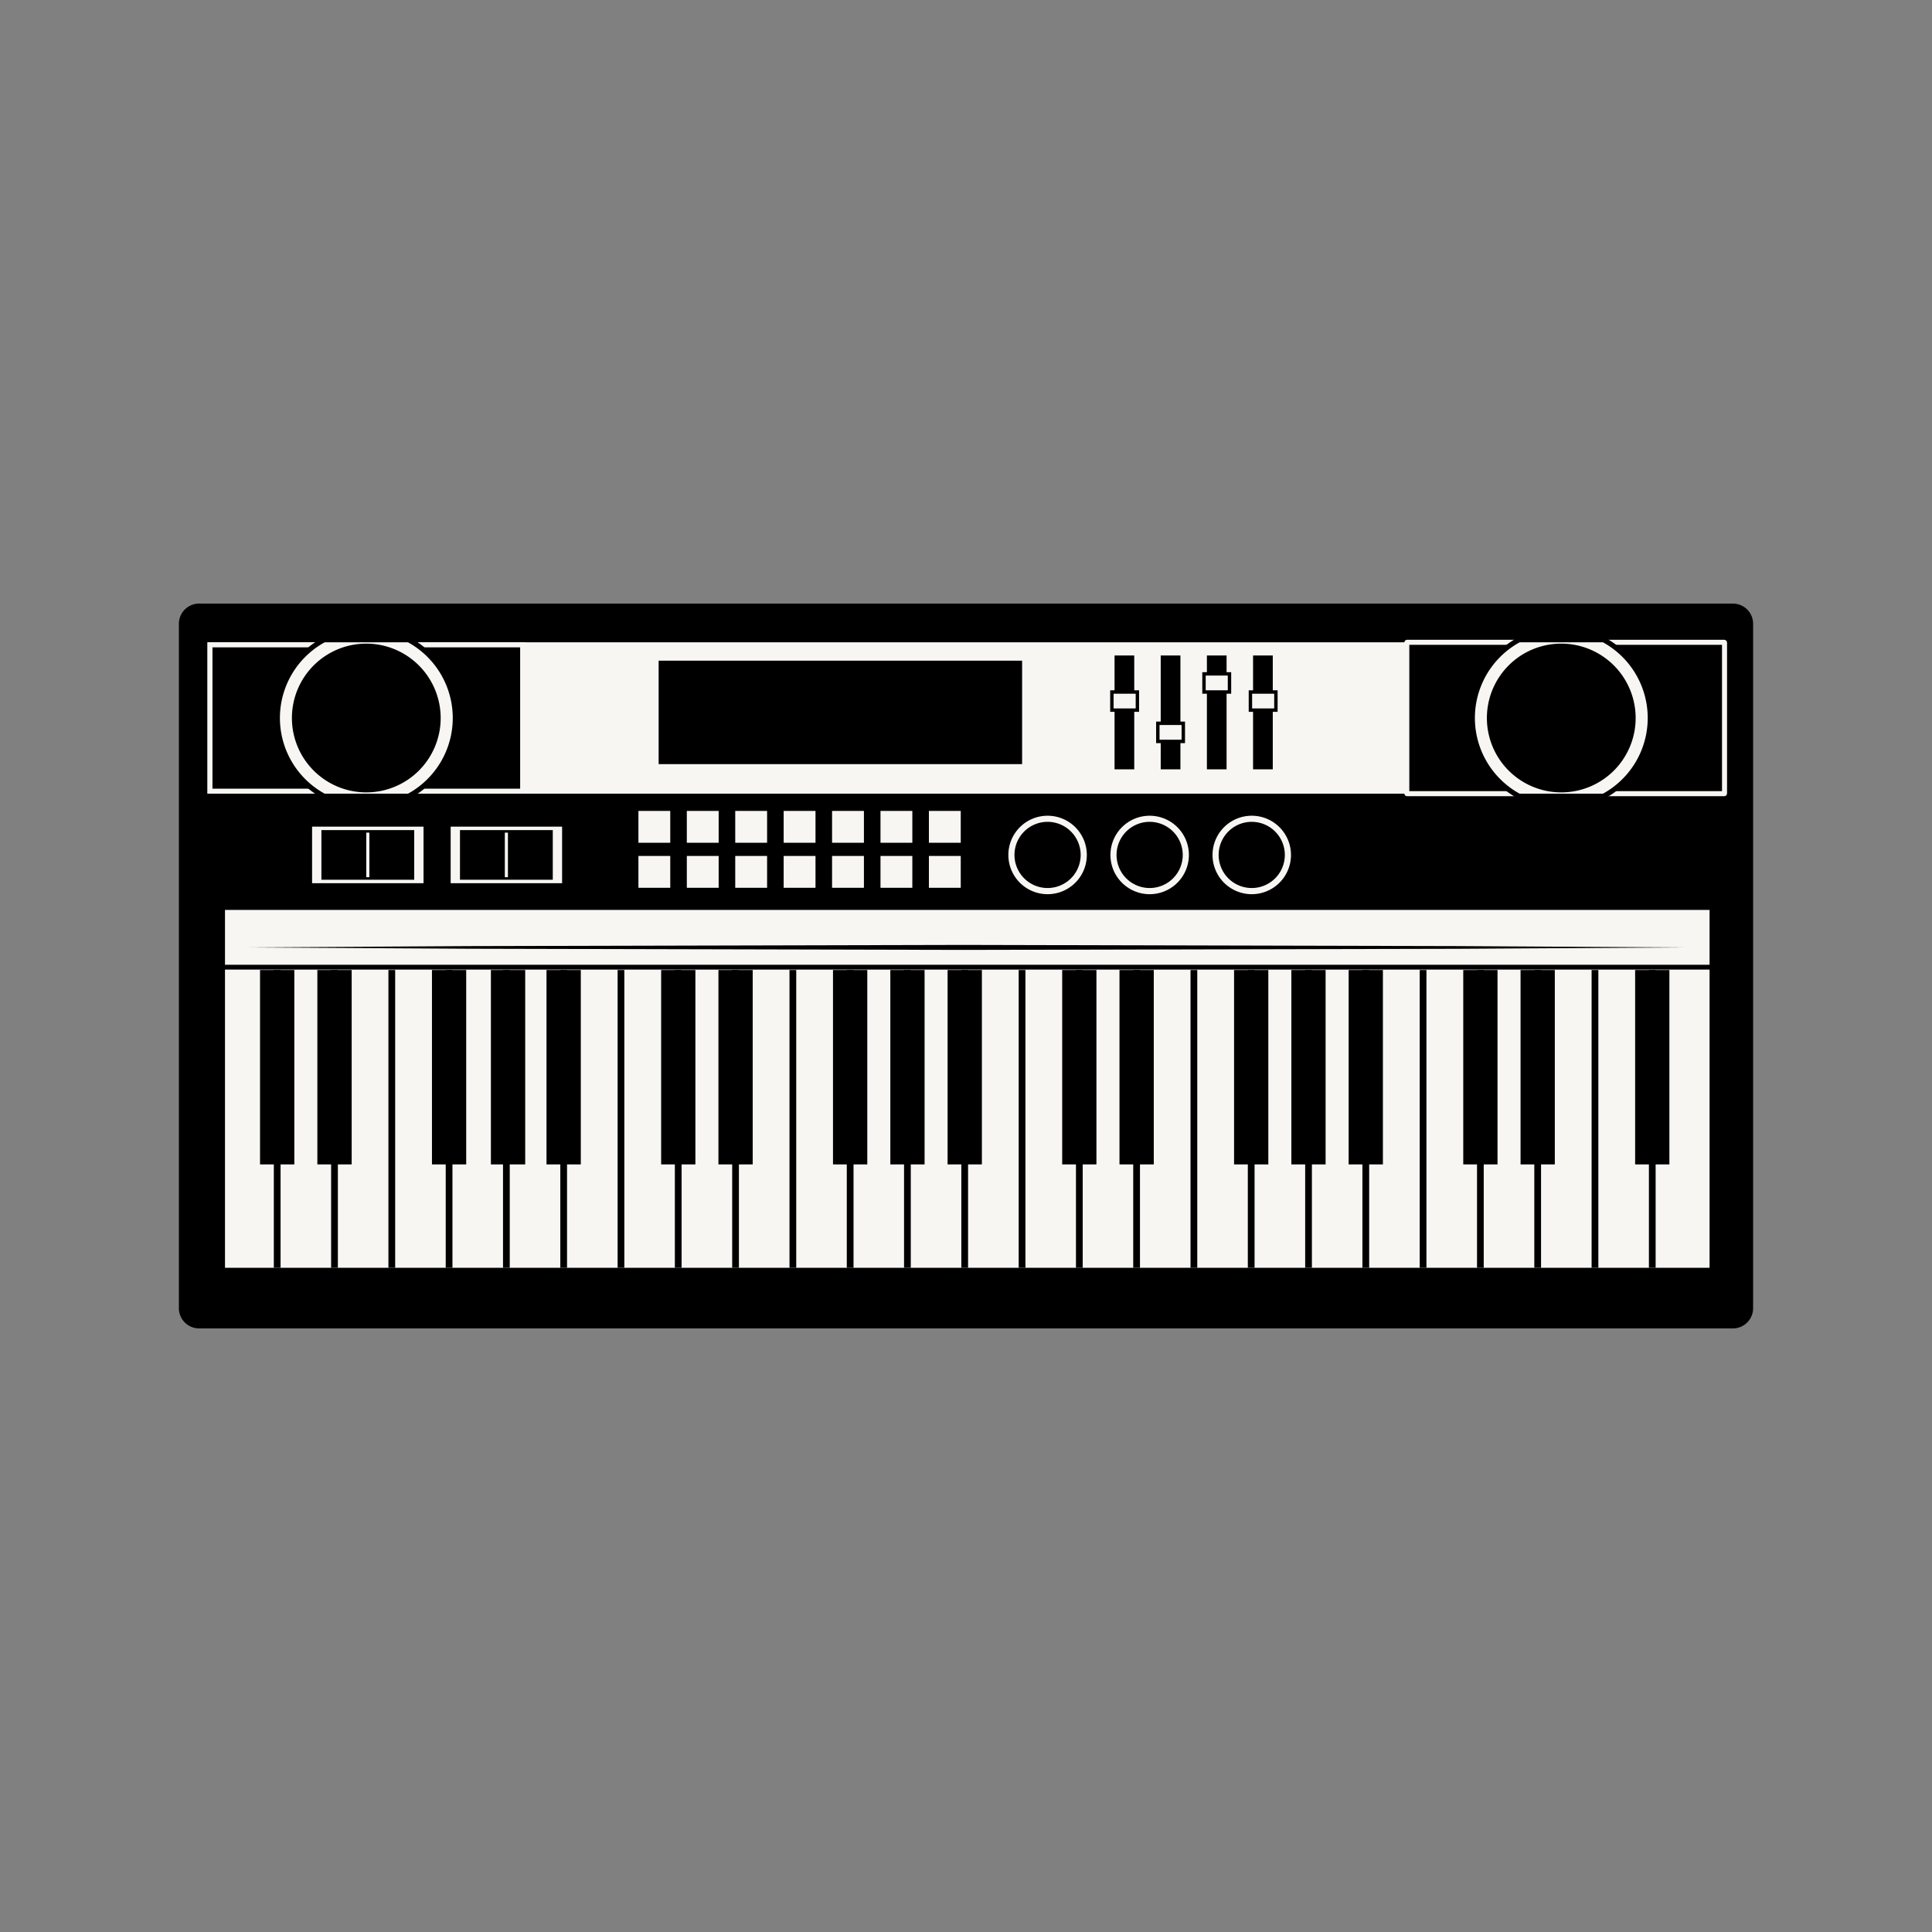
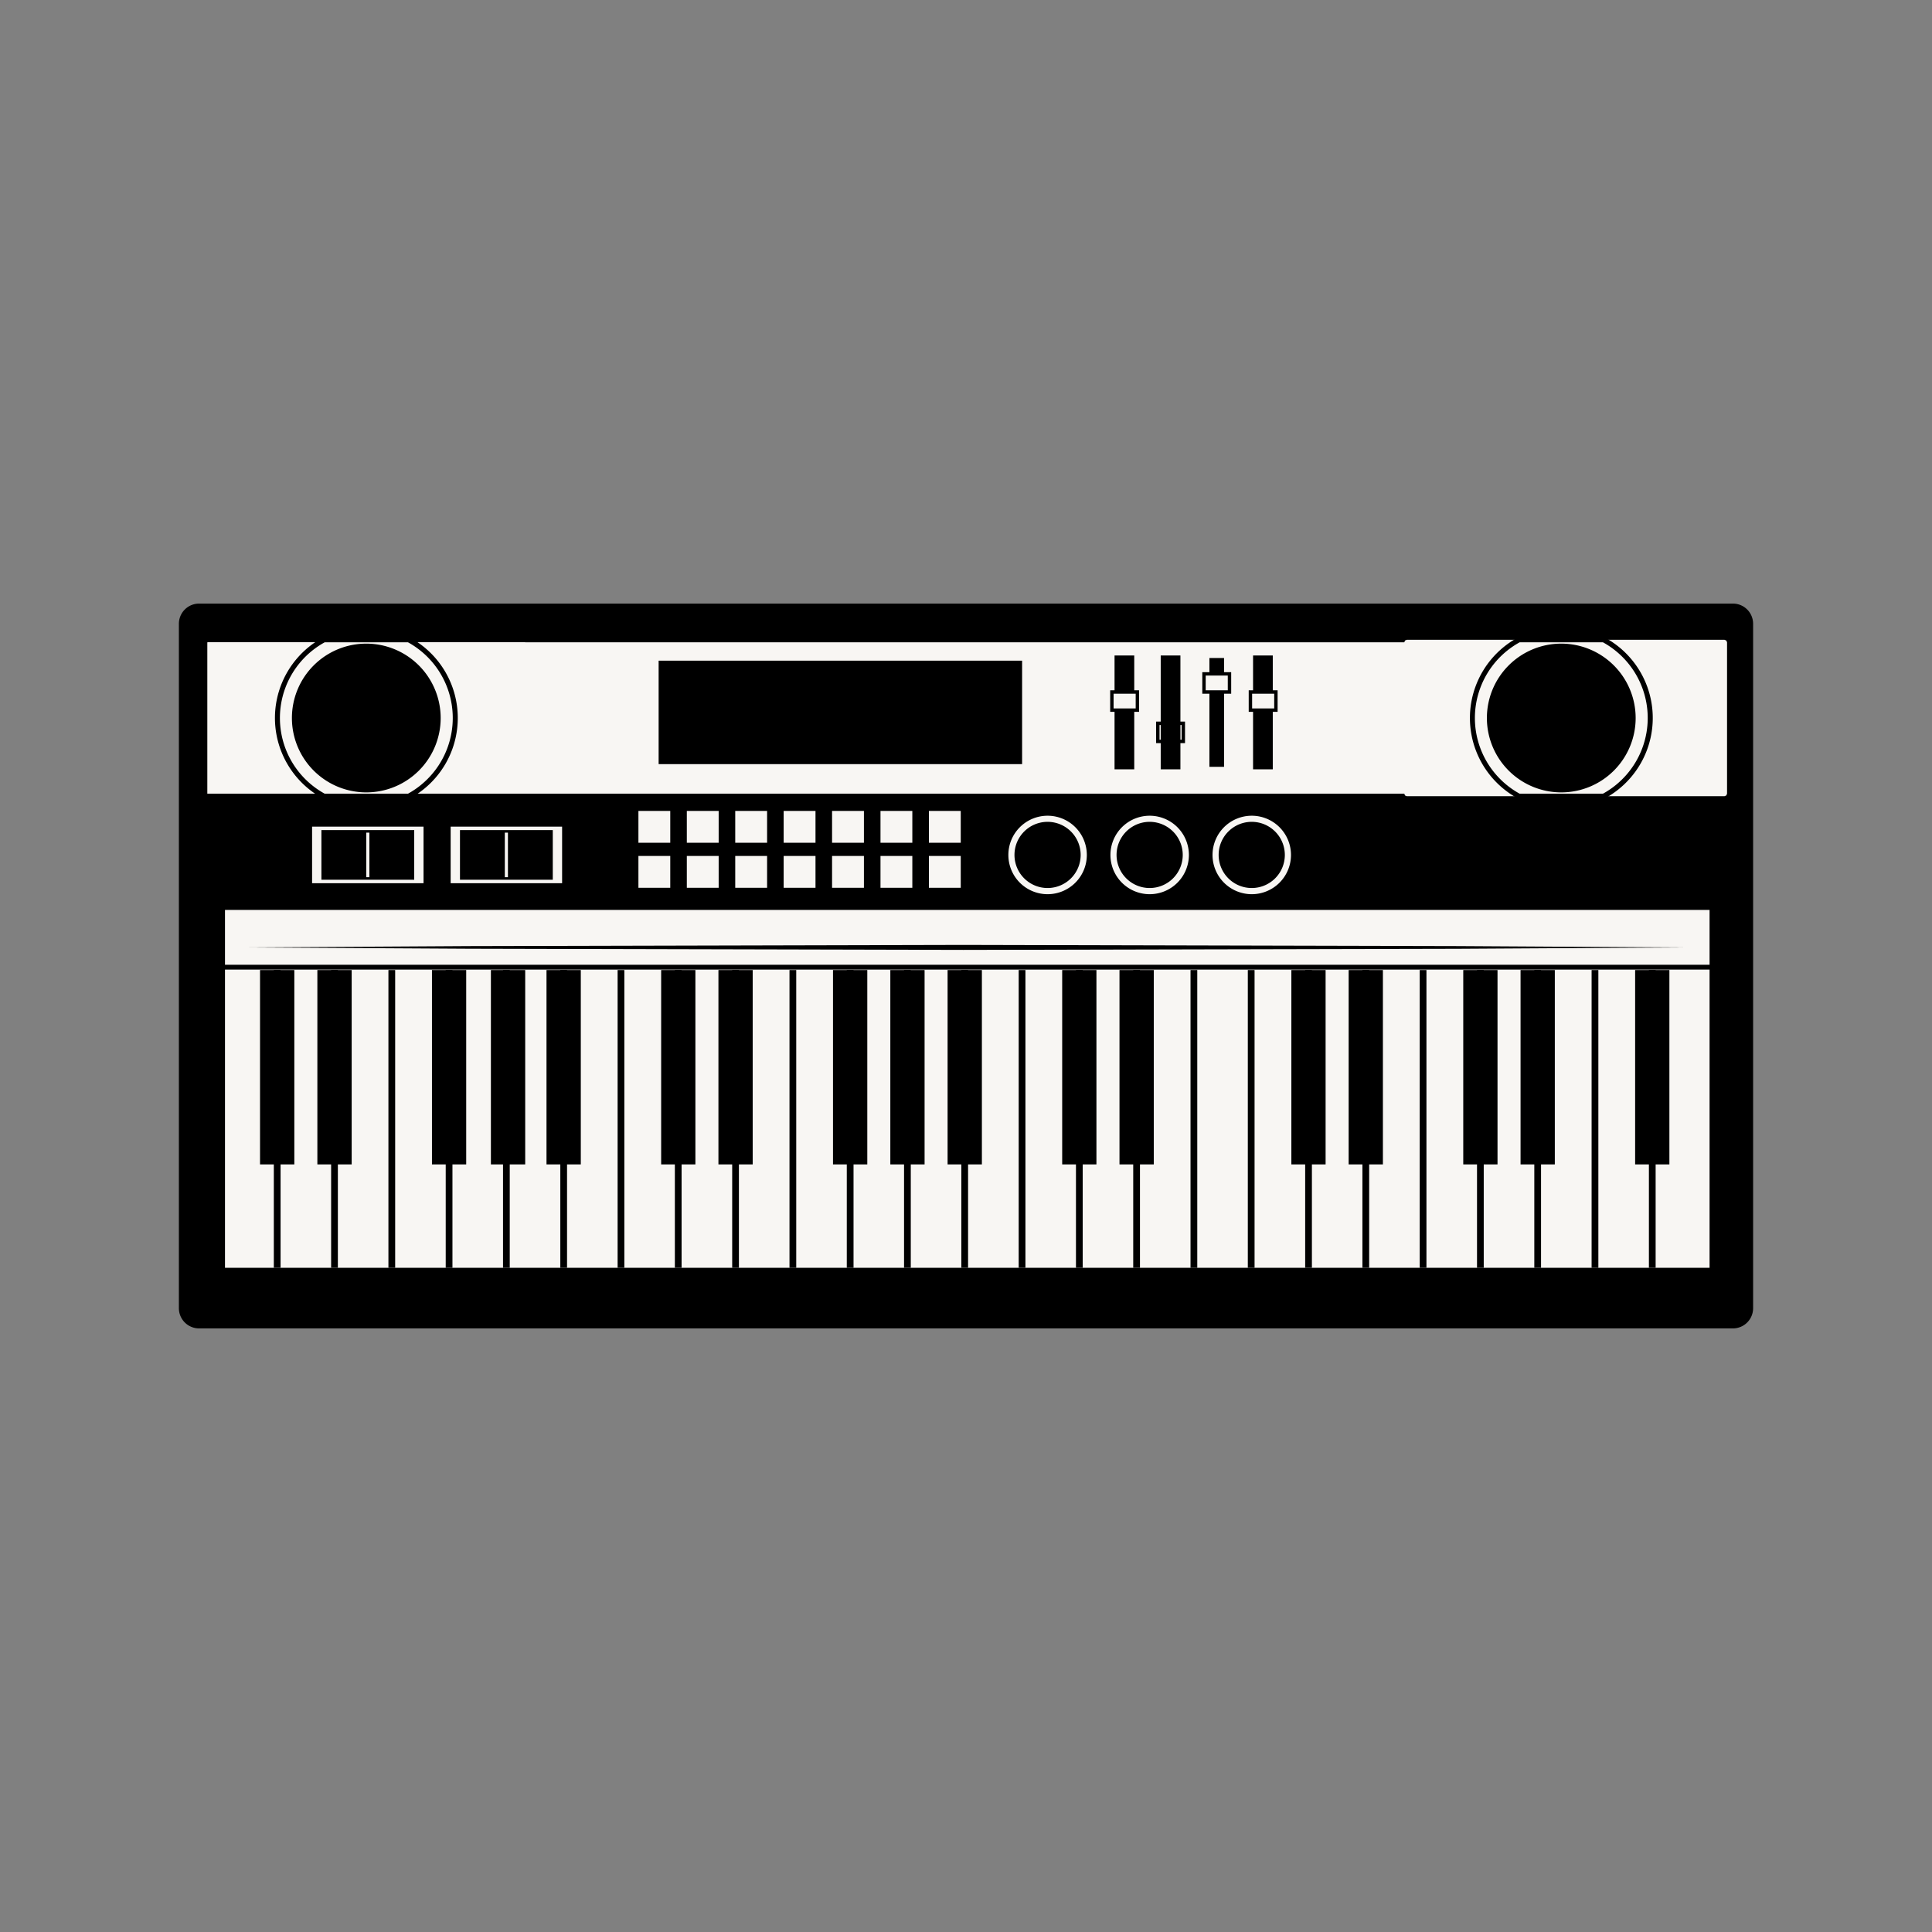
<svg xmlns="http://www.w3.org/2000/svg" viewBox="0 0 1080 1080" data-name="Layer 1" id="Layer_1">
  <rect x="0" y="0" width="1080" height="1080" fill="#808080" stroke="none" />
  <defs>
    <style>.cls-1{fill:#f8f6f3;}</style>
  </defs>
  <path d="M111.28,741.18a9.88,9.88,0,0,1-9.87-9.87V348.69a9.89,9.89,0,0,1,9.87-9.88H968.72a9.89,9.89,0,0,1,9.87,9.88V731.31a9.88,9.88,0,0,1-9.87,9.87Z" />
  <path d="M968.72,340.22a8.47,8.47,0,0,1,8.46,8.47V731.31a8.46,8.46,0,0,1-8.46,8.46H111.28a8.46,8.46,0,0,1-8.46-8.46V348.69a8.47,8.47,0,0,1,8.46-8.47H968.72m0-2.81H111.28A11.29,11.29,0,0,0,100,348.69V731.31a11.3,11.3,0,0,0,11.28,11.28H968.72A11.3,11.3,0,0,0,980,731.31V348.69A11.29,11.29,0,0,0,968.72,337.41Z" />
  <rect height="202.89" width="832.71" y="507.23" x="124.36" class="cls-1" />
  <path d="M955.66,508.65V708.71H125.77V508.65H955.66m2.82-2.82H123v205.7H958.48V505.83Z" />
  <rect height="33.36" width="832.57" y="507.3" x="124.43" class="cls-1" />
  <path d="M955.66,508.65v30.66H125.77V508.65H955.66m2.69-2.69H123.08V542H958.35V506Z" />
  <polyline points="153.07 542.25 153.07 708.71 156.84 708.71 156.84 542.25" />
  <polyline points="185.1 542.25 185.1 708.71 188.87 708.71 188.87 542.25" />
  <polyline points="217.13 542.25 217.13 708.71 220.9 708.71 220.9 542.25" />
  <polyline points="249.16 542.25 249.16 708.71 252.92 708.71 252.92 542.25" />
  <polyline points="281.19 542.25 281.19 708.71 284.95 708.71 284.95 542.25" />
  <polyline points="313.22 542.25 313.22 708.71 316.98 708.71 316.98 542.25" />
  <polyline points="345.25 542.25 345.25 708.71 349.01 708.71 349.01 542.25" />
  <polyline points="377.25 542.25 377.25 708.71 381.01 708.71 381.01 542.25" />
  <polyline points="409.3 542.25 409.3 708.71 413.06 708.71 413.06 542.25" />
  <polyline points="441.33 542.25 441.33 708.71 445.1 708.71 445.1 542.25" />
  <polyline points="473.36 542.25 473.36 708.71 477.13 708.71 477.13 542.25" />
  <polyline points="505.37 542.25 505.37 708.71 509.13 708.71 509.13 542.25" />
  <polyline points="537.39 542.25 537.39 708.71 541.16 708.71 541.16 542.25" />
  <polyline points="569.45 542.25 569.45 708.71 573.22 708.71 573.22 542.25" />
  <polyline points="601.47 542.25 601.47 708.71 605.24 708.71 605.24 542.25" />
  <polyline points="633.48 542.25 633.48 708.71 637.25 708.71 637.25 542.25" />
  <polyline points="665.51 542.25 665.51 708.71 669.28 708.71 669.28 542.25" />
  <polyline points="697.54 542.25 697.54 708.71 701.31 708.71 701.31 542.25" />
  <polyline points="729.6 542.25 729.6 708.71 733.36 708.71 733.36 542.25" />
  <polyline points="761.6 542.25 761.6 708.71 765.37 708.71 765.37 542.25" />
  <polyline points="793.63 542.25 793.63 708.71 797.39 708.71 797.39 542.25" />
  <polyline points="825.66 542.25 825.66 708.71 829.42 708.71 829.42 542.25" />
  <polyline points="857.69 542.25 857.69 708.71 861.45 708.71 861.45 542.25" />
  <polyline points="889.72 542.25 889.72 708.71 893.49 708.71 893.49 542.25" />
  <polyline points="921.75 542.25 921.75 708.71 925.51 708.71 925.51 542.25" />
  <rect height="108.66" width="19.17" y="542.25" x="145.36" />
  <rect height="108.66" width="19.18" y="542.25" x="177.41" />
  <rect height="108.66" width="19.14" y="542.25" x="369.59" />
  <rect height="108.66" width="19.15" y="542.25" x="401.61" />
  <rect height="108.66" width="19.14" y="542.25" x="593.77" />
  <rect height="108.66" width="19.17" y="542.25" x="625.8" />
  <rect height="108.66" width="19.15" y="542.25" x="817.97" />
  <rect height="108.66" width="19.15" y="542.25" x="850" />
  <rect height="108.66" width="19.14" y="542.25" x="241.47" />
  <rect height="108.66" width="19.17" y="542.25" x="274.42" />
  <rect height="108.66" width="19.17" y="542.25" x="305.5" />
  <rect height="108.66" width="19.17" y="542.25" x="465.65" />
  <rect height="108.66" width="19.15" y="542.25" x="497.7" />
  <rect height="108.66" width="19.17" y="542.25" x="529.71" />
-   <rect height="108.66" width="19.15" y="542.25" x="689.85" />
  <rect height="108.66" width="19.14" y="542.25" x="721.88" />
  <rect height="108.66" width="19.15" y="542.25" x="753.9" />
  <rect height="108.66" width="19.15" y="542.25" x="914.05" />
  <rect height="87.31" width="850.73" y="357.71" x="114.63" class="cls-1" />
  <path d="M964,359.06v84.61H116V359.06H964m2.69-2.7H113.28v90H966.71v-90Z" />
  <rect rx="1.03" height="19.85" width="19.86" y="477.45" x="518.23" class="cls-1" />
  <path d="M537.06,478.48v17.8h-17.8v-17.8h17.8m0-2.05h-17.8a2.05,2.05,0,0,0-2,2.05v17.8a2.05,2.05,0,0,0,2,2.05h17.8a2.05,2.05,0,0,0,2.06-2.05v-17.8A2.05,2.05,0,0,0,537.06,476.43Z" />
  <path d="M492.2,477.45H510a1,1,0,0,1,1,1v17.8a1,1,0,0,1-1,1H492.2a1,1,0,0,1-1-1v-17.8A1,1,0,0,1,492.2,477.45Z" class="cls-1" />
  <path d="M510,478.48v17.8H492.2v-17.8H510m0-2.05H492.2a2,2,0,0,0-2.05,2.05v17.8a2,2,0,0,0,2.05,2.05H510a2,2,0,0,0,2-2.05v-17.8A2,2,0,0,0,510,476.43Z" />
  <rect rx="1.03" height="19.85" width="19.86" y="477.45" x="464.1" class="cls-1" />
  <path d="M482.94,478.48v17.8H465.13v-17.8h17.81m0-2.05H465.13a2.05,2.05,0,0,0-2.05,2.05v17.8a2.05,2.05,0,0,0,2.05,2.05h17.81a2.05,2.05,0,0,0,2.05-2.05v-17.8A2.05,2.05,0,0,0,482.94,476.43Z" />
  <path d="M438.07,477.45h17.8a1,1,0,0,1,1,1v17.8a1,1,0,0,1-1,1H438.06a1,1,0,0,1-1-1v-17.8A1,1,0,0,1,438.07,477.45Z" class="cls-1" />
  <path d="M455.87,478.48v17.8h-17.8v-17.8h17.8m0-2.05h-17.8a2.06,2.06,0,0,0-2.06,2.05v17.8a2.06,2.06,0,0,0,2.06,2.05h17.8a2.05,2.05,0,0,0,2.06-2.05v-17.8A2.05,2.05,0,0,0,455.87,476.43Z" />
  <path d="M411,477.45h17.8a1,1,0,0,1,1,1v17.8a1,1,0,0,1-1,1H411a1,1,0,0,1-1-1v-17.8A1,1,0,0,1,411,477.45Z" class="cls-1" />
  <path d="M428.81,478.48v17.8H411v-17.8h17.81m0-2.05H411a2.05,2.05,0,0,0-2.05,2.05v17.8a2.05,2.05,0,0,0,2.05,2.05h17.81a2.05,2.05,0,0,0,2.05-2.05v-17.8A2.05,2.05,0,0,0,428.81,476.43Z" />
  <path d="M383.94,477.45h17.8a1,1,0,0,1,1,1v17.8a1,1,0,0,1-1,1h-17.8a1,1,0,0,1-1-1v-17.8A1,1,0,0,1,383.94,477.45Z" class="cls-1" />
  <path d="M401.74,478.48v17.8h-17.8v-17.8h17.8m0-2.05h-17.8a2.05,2.05,0,0,0-2.05,2.05v17.8a2.05,2.05,0,0,0,2.05,2.05h17.8a2.05,2.05,0,0,0,2.06-2.05v-17.8A2.05,2.05,0,0,0,401.74,476.43Z" />
  <path d="M356.88,477.45h17.8a1,1,0,0,1,1,1v17.8a1,1,0,0,1-1,1H356.87a1,1,0,0,1-1-1v-17.8A1,1,0,0,1,356.88,477.45Z" class="cls-1" />
  <path d="M374.68,478.48v17.8h-17.8v-17.8h17.8m0-2.05h-17.8a2.05,2.05,0,0,0-2.06,2.05v17.8a2.05,2.05,0,0,0,2.06,2.05h17.8a2.05,2.05,0,0,0,2.05-2.05v-17.8A2.05,2.05,0,0,0,374.68,476.43Z" />
  <rect rx="1.03" height="19.86" width="19.86" y="452.29" x="518.23" class="cls-1" />
  <path d="M537.06,453.32v17.8h-17.8v-17.8h17.8m0-2.05h-17.8a2,2,0,0,0-2,2.05v17.8a2.05,2.05,0,0,0,2,2.05h17.8a2.05,2.05,0,0,0,2.06-2.05v-17.8A2,2,0,0,0,537.06,451.27Z" />
  <rect rx="1.03" height="19.86" width="19.86" y="452.29" x="491.17" class="cls-1" />
  <path d="M510,453.32v17.8H492.2v-17.8H510m0-2.05H492.2a2,2,0,0,0-2.05,2.05v17.8a2,2,0,0,0,2.05,2.05H510a2,2,0,0,0,2-2.05v-17.8A2,2,0,0,0,510,451.27Z" />
  <rect rx="1.03" height="19.86" width="19.86" y="452.29" x="464.1" class="cls-1" />
  <path d="M482.94,453.32v17.8H465.13v-17.8h17.81m0-2.05H465.13a2,2,0,0,0-2.05,2.05v17.8a2.05,2.05,0,0,0,2.05,2.05h17.81a2.05,2.05,0,0,0,2.05-2.05v-17.8A2,2,0,0,0,482.94,451.27Z" />
  <path d="M438.07,472.15a1,1,0,0,1-1-1v-17.8a1,1,0,0,1,1-1h17.8a1,1,0,0,1,1,1v17.8a1,1,0,0,1-1,1Z" class="cls-1" />
  <path d="M455.87,453.32v17.8h-17.8v-17.8h17.8m0-2.05h-17.8a2.05,2.05,0,0,0-2.06,2.05v17.8a2.06,2.06,0,0,0,2.06,2.05h17.8a2.05,2.05,0,0,0,2.06-2.05v-17.8A2,2,0,0,0,455.87,451.27Z" />
  <path d="M411,472.15a1,1,0,0,1-1-1v-17.8a1,1,0,0,1,1-1h17.81a1,1,0,0,1,1,1v17.8a1,1,0,0,1-1,1Z" class="cls-1" />
  <path d="M428.81,453.32v17.8H411v-17.8h17.81m0-2.05H411a2,2,0,0,0-2.05,2.05v17.8a2.05,2.05,0,0,0,2.05,2.05h17.81a2.05,2.05,0,0,0,2.05-2.05v-17.8A2,2,0,0,0,428.81,451.27Z" />
  <rect rx="1.03" height="19.86" width="19.86" y="452.29" x="382.91" class="cls-1" />
  <path d="M401.74,453.32v17.8h-17.8v-17.8h17.8m0-2.05h-17.8a2,2,0,0,0-2.05,2.05v17.8a2.05,2.05,0,0,0,2.05,2.05h17.8a2.05,2.05,0,0,0,2.06-2.05v-17.8A2,2,0,0,0,401.74,451.27Z" />
  <path d="M356.88,472.15a1,1,0,0,1-1-1v-17.8a1,1,0,0,1,1-1h17.8a1,1,0,0,1,1,1v17.8a1,1,0,0,1-1,1Z" class="cls-1" />
  <path d="M374.68,453.32v17.8h-17.8v-17.8h17.8m0-2.05h-17.8a2,2,0,0,0-2.06,2.05v17.8a2.05,2.05,0,0,0,2.06,2.05h17.8a2.05,2.05,0,0,0,2.05-2.05v-17.8A2,2,0,0,0,374.68,451.27Z" />
  <path d="M585.61,501.19a23.28,23.28,0,1,1,23.28-23.28A23.31,23.31,0,0,1,585.61,501.19Z" class="cls-1" />
  <path d="M585.61,456a21.93,21.93,0,1,1-21.93,21.93A21.93,21.93,0,0,1,585.61,456m0-2.7a24.63,24.63,0,1,0,24.63,24.63A24.66,24.66,0,0,0,585.61,453.28Z" />
  <path d="M585.61,495a17.08,17.08,0,1,1,17.08-17.08A17.1,17.1,0,0,1,585.61,495Z" />
  <path d="M585.61,462.24a15.67,15.67,0,1,1-15.67,15.67,15.66,15.66,0,0,1,15.67-15.67m0-2.83a18.5,18.5,0,1,0,18.49,18.5A18.52,18.52,0,0,0,585.61,459.41Z" />
  <path d="M642.67,501.19A23.28,23.28,0,1,1,666,477.91,23.3,23.3,0,0,1,642.67,501.19Z" class="cls-1" />
  <path d="M642.67,456a21.93,21.93,0,1,1-21.93,21.93A21.94,21.94,0,0,1,642.67,456m0-2.7a24.63,24.63,0,1,0,24.64,24.63A24.66,24.66,0,0,0,642.67,453.28Z" />
  <path d="M642.67,495a17.08,17.08,0,1,1,17.09-17.08A17.1,17.1,0,0,1,642.67,495Z" />
  <path d="M642.67,462.24A15.67,15.67,0,1,1,627,477.91a15.67,15.67,0,0,1,15.66-15.67m0-2.83a18.5,18.5,0,1,0,18.5,18.5A18.51,18.51,0,0,0,642.67,459.41Z" />
  <path d="M699.74,501.19A23.28,23.28,0,1,1,723,477.91,23.3,23.3,0,0,1,699.74,501.19Z" class="cls-1" />
  <path d="M699.74,456a21.93,21.93,0,1,1-21.93,21.93A21.93,21.93,0,0,1,699.74,456m0-2.7a24.63,24.63,0,1,0,24.63,24.63A24.66,24.66,0,0,0,699.74,453.28Z" />
  <path d="M699.74,495a17.08,17.08,0,1,1,17.09-17.08A17.1,17.1,0,0,1,699.74,495Z" />
  <path d="M699.74,462.24a15.67,15.67,0,1,1-15.67,15.67,15.67,15.67,0,0,1,15.67-15.67m0-2.83a18.5,18.5,0,1,0,18.49,18.5A18.52,18.52,0,0,0,699.74,459.41Z" />
  <path d="M251.92,461.06h62.29a1,1,0,0,1,1,1v31.63a1,1,0,0,1-1,1h-62.3a1,1,0,0,1-1-1V462.09A1,1,0,0,1,251.92,461.06Z" class="cls-1" />
  <path d="M314.22,462.09v31.64h-62.3V462.09h62.3m0-2.06h-62.3a2.05,2.05,0,0,0-2,2.06v31.64a2.05,2.05,0,0,0,2,2h62.3a2.05,2.05,0,0,0,2-2V462.09A2.05,2.05,0,0,0,314.22,460Z" />
  <rect height="24.91" width="49.07" y="465.45" x="258.53" />
  <polygon points="258.53 490.36 258.53 491.78 309.01 491.78 309.01 464.03 257.13 464.03 257.13 491.78 258.53 491.78 258.53 490.36 259.95 490.36 259.95 466.86 306.19 466.86 306.19 488.95 258.53 488.95 258.53 490.36 259.95 490.36 258.53 490.36" />
  <polyline points="282.2 465.45 282.2 490.36 283.94 490.36 283.94 465.45" class="cls-1" />
  <path d="M174.46,494.75a1,1,0,0,1-1-1V462.09a1,1,0,0,1,1-1h62.3a1,1,0,0,1,1,1v31.64a1,1,0,0,1-1,1Z" class="cls-1" />
  <path d="M236.76,462.09v31.64h-62.3V462.09h62.3m0-2.06h-62.3a2.05,2.05,0,0,0-2.05,2.06v31.64a2.05,2.05,0,0,0,2.05,2h62.3a2.05,2.05,0,0,0,2.05-2V462.09A2.05,2.05,0,0,0,236.76,460Z" />
  <rect height="24.91" width="49.07" y="465.45" x="181.08" />
  <polygon points="181.08 490.36 181.08 491.78 231.55 491.78 231.55 464.03 179.67 464.03 179.67 491.78 181.08 491.78 181.08 490.36 182.49 490.36 182.49 466.86 228.73 466.86 228.73 488.95 181.08 488.95 181.08 490.36 182.49 490.36 181.08 490.36" />
  <polyline points="204.74 465.45 204.74 490.36 206.48 490.36 206.48 465.45" class="cls-1" />
-   <rect height="81.8" width="174.79" y="360.47" x="117.39" />
  <path d="M290.77,361.88v79h-172v-79h172m2.82-2.82H116v84.61H293.59Z" class="cls-1" />
-   <rect height="84.62" width="177.61" y="359.06" x="786.4" />
  <polygon points="786.4 443.67 786.4 445.08 964.02 445.08 965.01 444.67 965.43 443.67 965.43 359.06 965.01 358.06 964.02 357.65 786.4 357.65 785.41 358.06 785 359.06 785 443.67 785.41 444.67 786.4 445.08 786.4 443.67 787.82 443.67 787.82 360.47 962.61 360.47 962.61 442.26 786.4 442.26 786.4 443.67 787.82 443.67 786.4 443.67" class="cls-1" />
  <path d="M181.13,445.08l-.32-.18a49.69,49.69,0,0,1,0-87.08l.32-.17h47.31l.32.17a49.7,49.7,0,0,1,0,87.08l-.32.18Z" class="cls-1" />
  <path d="M228.08,359.06a48.28,48.28,0,0,1,0,84.61H181.49a48.28,48.28,0,0,1,0-84.61h46.59m.73-2.83h-48l-.64.35a51.11,51.11,0,0,0,0,89.56l.64.35h48l.63-.35a51.12,51.12,0,0,0,0-89.56Z" />
  <path d="M204.78,441.53A40.17,40.17,0,1,1,245,401.36,40.22,40.22,0,0,1,204.78,441.53Z" />
  <path d="M204.78,362.6A38.76,38.76,0,1,1,166,401.36a38.76,38.76,0,0,1,38.75-38.76m0-2.81a41.58,41.58,0,1,0,41.59,41.57A41.63,41.63,0,0,0,204.78,359.79Z" />
  <rect height="55" width="200.35" y="370.74" x="369.59" />
  <polygon points="569.94 425.74 569.94 424.33 371 424.33 371 372.15 568.53 372.15 568.53 425.74 569.94 425.74 569.94 424.33 569.94 425.74 571.36 425.74 571.36 369.32 368.18 369.32 368.18 427.15 571.36 427.15 571.36 425.74 569.94 425.74" />
  <rect height="60.83" width="8.19" y="367.83" x="701.88" />
  <polygon points="701.88 428.65 701.88 430.06 711.49 430.06 711.49 366.42 700.47 366.42 700.47 430.06 701.88 430.06 701.88 428.65 703.29 428.65 703.29 369.24 708.66 369.24 708.66 427.23 701.88 427.23 701.88 428.65 703.29 428.65 701.88 428.65" />
  <rect height="10.14" width="14.26" y="386.83" x="698.99" class="cls-1" />
  <polygon points="698.99 396.97 698.99 397.92 714.19 397.92 714.19 385.88 698.04 385.88 698.04 397.92 698.99 397.92 698.99 396.97 699.94 396.97 699.94 387.79 712.29 387.79 712.29 396.02 698.99 396.02 698.99 396.97 699.94 396.97 698.99 396.97" />
  <rect height="60.83" width="8.19" y="367.83" x="676.07" />
-   <polygon points="676.07 428.65 676.07 430.06 685.67 430.06 685.67 366.42 674.66 366.42 674.66 430.06 676.07 430.06 676.07 428.65 677.49 428.65 677.49 369.24 682.85 369.24 682.85 427.23 676.07 427.23 676.07 428.65 677.49 428.65 676.07 428.65" />
  <rect height="10.13" width="14.25" y="376.7" x="673.04" class="cls-1" />
  <polygon points="673.04 386.83 673.04 387.79 688.24 387.79 688.24 375.75 672.09 375.75 672.09 387.79 673.04 387.79 673.04 386.83 673.99 386.83 673.99 377.64 686.34 377.64 686.34 385.88 673.04 385.88 673.04 386.83 673.99 386.83 673.04 386.83" />
  <rect height="60.83" width="8.19" y="367.83" x="650.26" />
  <polygon points="650.26 428.65 650.26 430.06 659.86 430.06 659.86 366.42 648.85 366.42 648.85 430.06 650.26 430.06 650.26 428.65 651.67 428.65 651.67 369.24 657.04 369.24 657.04 427.23 650.26 427.23 650.26 428.65 651.67 428.65 650.26 428.65" />
-   <rect height="10.14" width="14.25" y="404.32" x="647.23" class="cls-1" />
  <polygon points="647.23 414.46 647.23 415.41 662.43 415.41 662.43 403.37 646.28 403.37 646.28 415.41 647.23 415.41 647.23 414.46 648.18 414.46 648.18 405.28 660.53 405.28 660.53 413.51 647.23 413.51 647.23 414.46 648.18 414.46 647.23 414.46" />
  <rect height="60.83" width="8.19" y="367.83" x="624.45" />
  <polygon points="624.45 428.65 624.45 430.06 634.05 430.06 634.05 366.42 623.04 366.42 623.04 430.06 624.45 430.06 624.45 428.65 625.86 428.65 625.86 369.24 631.23 369.24 631.23 427.23 624.45 427.23 624.45 428.65 625.86 428.65 624.45 428.65" />
  <rect height="10.14" width="14.26" y="386.83" x="621.55" class="cls-1" />
  <polygon points="621.55 396.97 621.55 397.92 636.75 397.92 636.75 385.88 620.6 385.88 620.6 397.92 621.55 397.92 621.55 396.97 622.5 396.97 622.5 387.79 634.86 387.79 634.86 396.02 621.55 396.02 621.55 396.97 622.5 396.97 621.55 396.97" />
  <path d="M849.12,445.08l-.32-.18a49.69,49.69,0,0,1,0-87.08l.32-.17h47.32l.31.17a49.69,49.69,0,0,1,0,87.08l-.31.18Z" class="cls-1" />
  <path d="M896.07,359.06a48.28,48.28,0,0,1,0,84.61H849.48a48.29,48.29,0,0,1,0-84.61h46.59m.73-2.83h-48l-.64.35a51.12,51.12,0,0,0,0,89.56l.64.35h48l.64-.35a51.12,51.12,0,0,0,0-89.56Z" />
  <path d="M872.78,441.53A40.17,40.17,0,1,1,913,401.36,40.22,40.22,0,0,1,872.78,441.53Z" />
  <path d="M872.78,362.6A38.76,38.76,0,1,1,834,401.36a38.76,38.76,0,0,1,38.76-38.76m0-2.81a41.58,41.58,0,1,0,41.58,41.57A41.62,41.62,0,0,0,872.78,359.79Z" />
  <path d="M136.66,529.62l125.6-.75,276.32-.66,276.33.66,125.6.75-125.6.76L538.58,531l-276.32-.65Z" />
</svg>